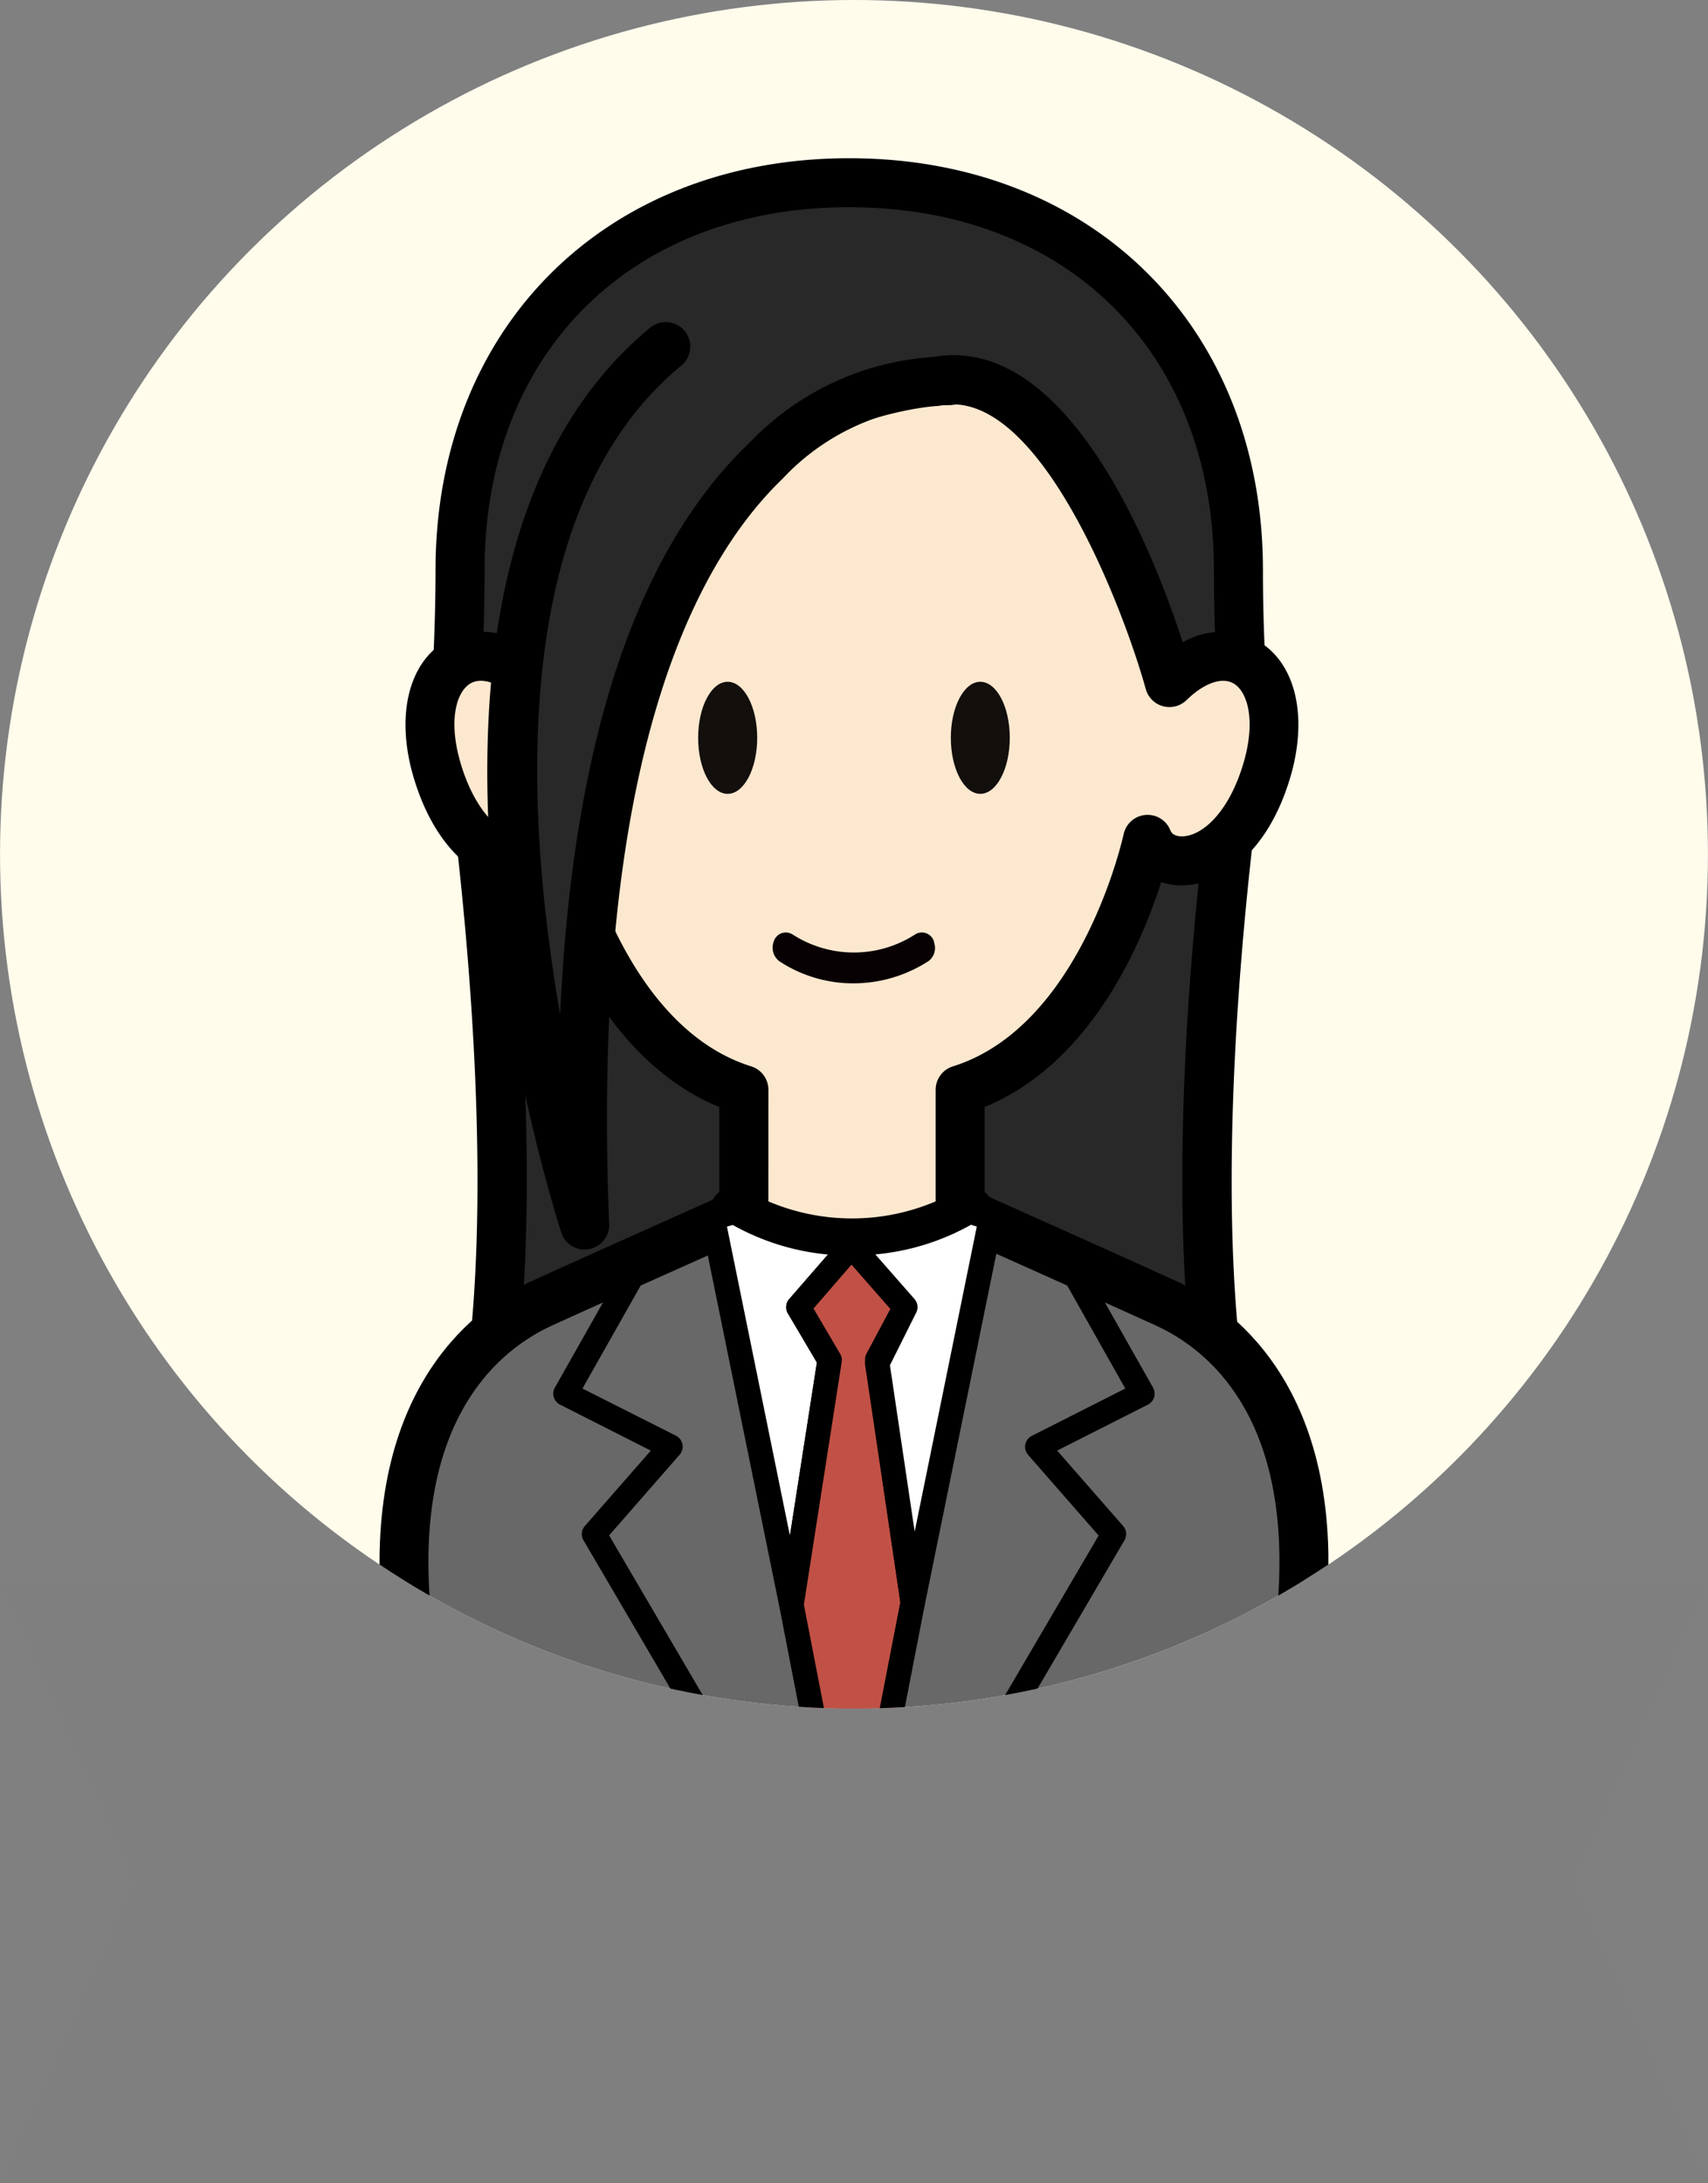
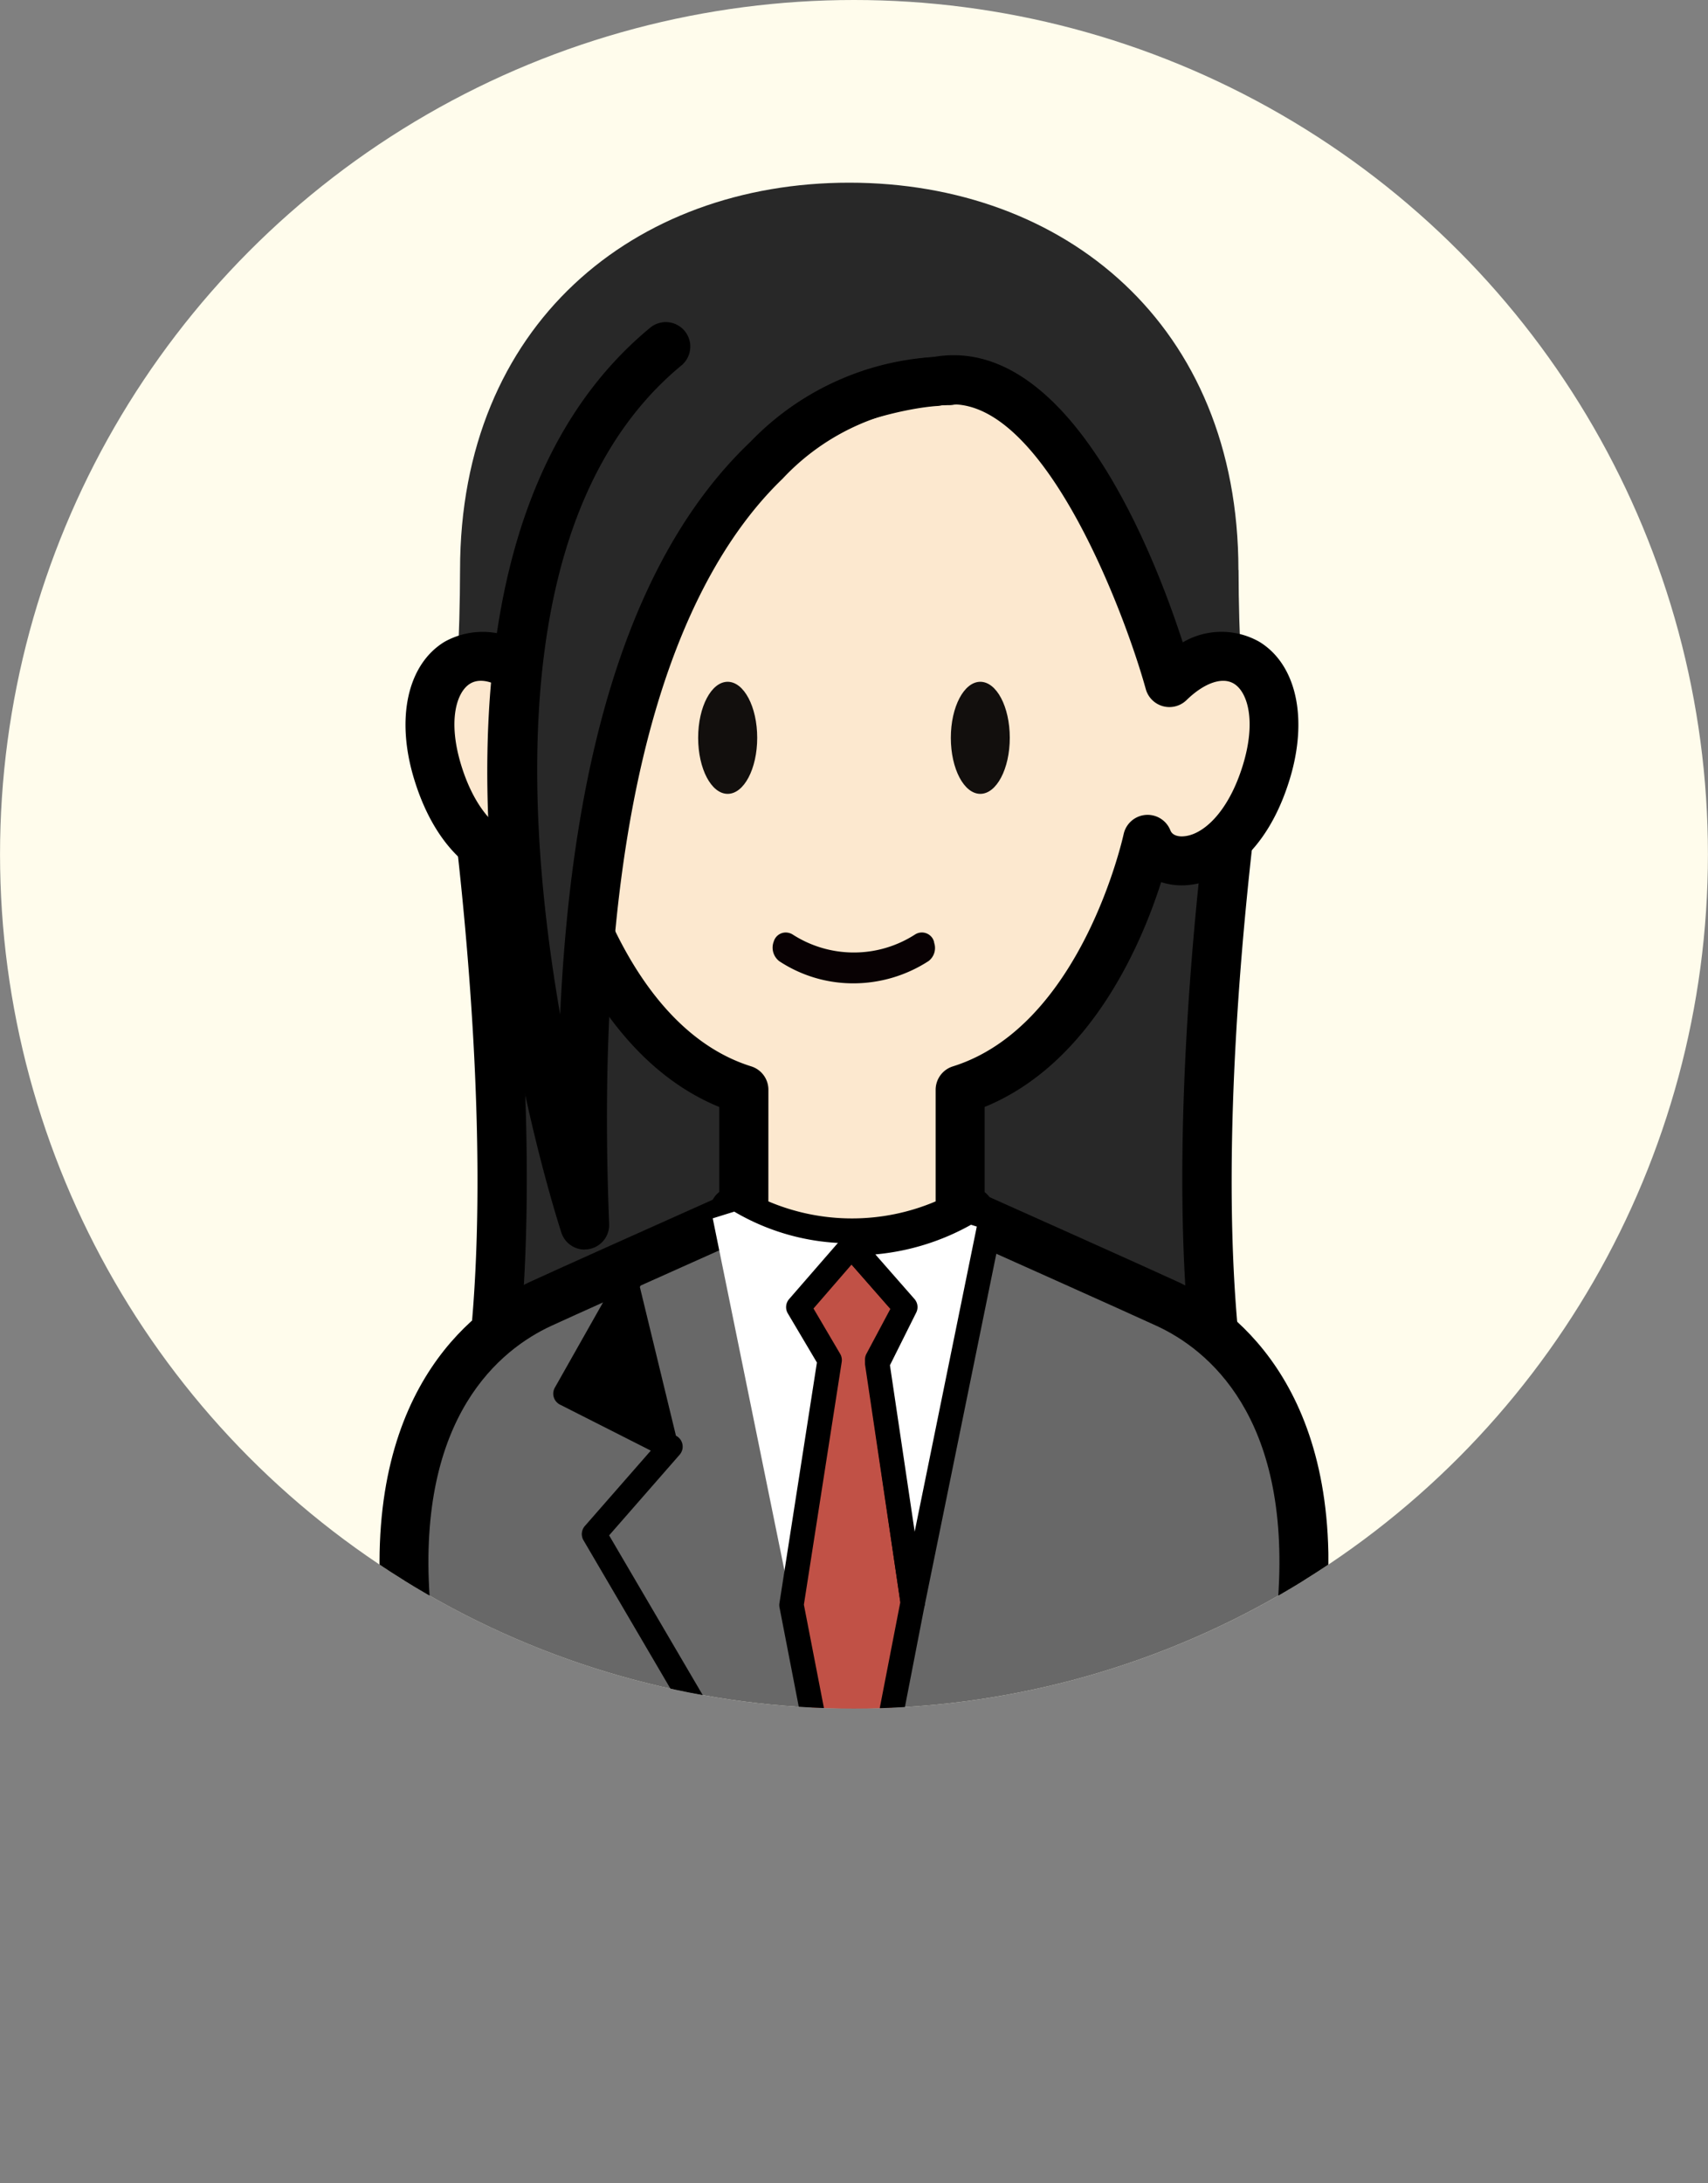
<svg xmlns="http://www.w3.org/2000/svg" width="54.003" height="69" viewBox="0 0 54.003 69">
  <rect x="0" y="0" width="54.003" height="69" fill="#808080" stroke="none" />
  <defs>
    <clipPath id="clip-path">
      <circle id="楕円形_172" data-name="楕円形 172" cx="27" cy="27" r="27" transform="translate(753.996 2586.399)" fill="#fffcec" />
    </clipPath>
    <clipPath id="clip-path-2">
      <rect id="長方形_2422" data-name="長方形 2422" width="30" height="57.914" fill="none" />
    </clipPath>
  </defs>
  <g id="グループ_7395" data-name="グループ 7395" transform="translate(-753.996 -2586.399)">
    <g id="男性_大_" data-name="男性（大）" transform="translate(754.318 2586.399)">
      <circle id="楕円形_36" data-name="楕円形 36" cx="27" cy="27" r="27" transform="translate(-0.321)" fill="#fffcec" />
    </g>
-     <path id="パス_5126" data-name="パス 5126" d="M9333.369,1181.075h54l-4.221,9.468,4.221,9.532h-54l4.221-9.532Z" transform="translate(-8579.371 1455.324)" fill="#f95c75" opacity="0.004" />
    <g id="マスクグループ_331" data-name="マスクグループ 331" clip-path="url(#clip-path)">
      <g id="グループ_2558" data-name="グループ 2558" transform="translate(765.996 2591.399)">
        <g id="グループ_2557" data-name="グループ 2557" clip-path="url(#clip-path-2)">
          <path id="パス_3999" data-name="パス 3999" d="M6.285,46.119S9.169,64.148,5.818,71.7H31.347C28,64.148,30.88,46.119,30.88,46.119" transform="translate(-3.565 -28.257)" fill="#282828" />
          <path id="パス_4000" data-name="パス 4000" d="M30.122,71.252H4.592a.774.774,0,0,1-.708-1.089c3.218-7.26.439-24.971.411-25.149a.775.775,0,0,1,1.53-.244c.114.712,2.638,16.8-.1,24.933H28.993c-2.741-8.132-.217-24.221-.1-24.933a.775.775,0,0,1,1.53.244c-.029.178-2.808,17.889.411,25.149a.774.774,0,0,1-.708,1.089" transform="translate(-2.339 -27.03)" />
          <path id="パス_4001" data-name="パス 4001" d="M30.721,14.24C30.721,6.48,25.212,2,18.416,2S6.111,6.48,6.111,14.24c-.005,2.122-.12,4.074-.293,5.863h25.2c-.173-1.789-.288-3.741-.293-5.863" transform="translate(-3.565 -1.226)" fill="#282828" />
-           <path id="パス_4002" data-name="パス 4002" d="M29.788,19.651H4.592a.775.775,0,0,1-.771-.849c.19-1.967.285-3.861.289-5.791C4.111,5.351,9.489,0,17.19,0S30.269,5.35,30.27,13.011c0,1.93.1,3.823.289,5.791a.775.775,0,0,1-.771.849M5.44,18.1h23.5c-.144-1.716-.216-3.388-.22-5.087v0c0-6.858-4.634-11.465-11.53-11.465S5.66,6.156,5.66,13.013c0,1.7-.076,3.373-.22,5.089m24.83-5.089h0Z" transform="translate(-2.339 0.001)" />
          <path id="パス_4003" data-name="パス 4003" d="M26.119,87.79c-.932-.43-4.9-2.206-6.5-2.921l-3.351-.674-3.348.635c-1.605.717-5.642,2.523-6.588,2.96-1.992.919-4.7,3.422-4.29,9.346s1.021,11.589,1.021,11.589H29.388S30,103.06,30.409,97.136s-2.3-8.427-4.29-9.346" transform="translate(-1.225 -51.586)" fill="#686868" />
          <path id="パス_4004" data-name="パス 4004" d="M28.858,108.25H1.142l-.075-.691C1.061,107.5.448,101.811.043,95.94c-.478-6.924,3.154-9.372,4.738-10.1.837-.386,4.049-1.825,6.6-2.964l.083-.037,3.586-.68,3.662.756c.908.406,5.49,2.455,6.509,2.925h0c1.584.731,5.216,3.179,4.739,10.1-.405,5.871-1.018,11.562-1.024,11.619ZM2.535,106.7H27.466c.174-1.688.625-6.222.946-10.868.4-5.747-2.237-7.849-3.842-8.59-.985-.454-5.349-2.405-6.414-2.882l-3.118-.627-3.11.59c-3.6,1.609-5.846,2.618-6.5,2.919-1.6.741-4.239,2.842-3.842,8.589.32,4.647.772,9.181.946,10.868" transform="translate(0 -50.337)" />
          <path id="パス_4005" data-name="パス 4005" d="M7.416,27.649c-1.966-1.915-4.035-.332-3.064,2.835S7.646,33.778,8.106,32.6c0,0,1.354,6.486,5.925,7.916v3.754l-.3.093a7.376,7.376,0,0,0,7.438,0l-.3-.093V40.52c4.571-1.43,5.925-7.916,5.925-7.916.46,1.175,2.784,1.047,3.754-2.119s-1.1-4.75-3.064-2.835c0,0-2.869-10.433-7.4-9.513,0,0-7.652.4-12.669,9.513" transform="translate(-2.515 -11.077)" fill="#fce8cf" />
          <path id="パス_4006" data-name="パス 4006" d="M16.232,44.919A8.007,8.007,0,0,1,12.115,43.8a.775.775,0,0,1-.076-1.277V39.835c-3.359-1.373-4.96-5.152-5.582-7.106a2.1,2.1,0,0,1-.739.1c-1.124-.042-2.587-.944-3.323-3.346-.591-1.927-.215-3.634.957-4.349a2.473,2.473,0,0,1,2.62.129c4.975-8.322,12.02-9.067,12.8-9.124,4.285-.8,7,6.17,7.922,9.012a2.424,2.424,0,0,1,2.423-.017c1.172.716,1.547,2.423.957,4.349-.736,2.4-2.2,3.3-3.323,3.346a2.094,2.094,0,0,1-.74-.1c-.622,1.954-2.223,5.732-5.581,7.106v2.691a.775.775,0,0,1-.077,1.277,8.006,8.006,0,0,1-4.117,1.116m-2.644-2.1a6.759,6.759,0,0,0,5.289,0V39.292a.775.775,0,0,1,.543-.739c4.076-1.275,5.385-7.275,5.4-7.336a.775.775,0,0,1,1.479-.124c.071.181.294.195.392.189.609-.023,1.433-.729,1.9-2.252.426-1.389.152-2.308-.283-2.573-.368-.225-.942-.024-1.5.52a.775.775,0,0,1-1.287-.349c-.7-2.526-3.382-9.588-6.5-8.96a.8.8,0,0,1-.114.014c-.294.017-7.3.52-12.03,9.113a.775.775,0,0,1-1.219.181c-.558-.544-1.133-.744-1.5-.52-.435.265-.709,1.184-.283,2.573.467,1.524,1.291,2.229,1.9,2.252.094.005.32-.007.392-.189a.775.775,0,0,1,1.479.124c.013.061,1.321,6.061,5.4,7.336a.774.774,0,0,1,.543.739Z" transform="translate(-1.298 -9.849)" />
          <path id="パス_4007" data-name="パス 4007" d="M38.493,88.545l-.066,0-.083,0,.075.085Z" transform="translate(-23.493 -54.251)" fill="#fff" />
          <path id="パス_4008" data-name="パス 4008" d="M37.807,88.4a.387.387,0,0,1-.291-.131l-.076-.086a.388.388,0,0,1-.061-.418.375.375,0,0,1,.357-.225l.05,0,.022.317.009-.008.014-.309.041,0a.394.394,0,0,1,.358.223.387.387,0,0,1-.058.418l-.074.085a.386.386,0,0,1-.291.134Zm.074-.453.007.368Z" transform="translate(-22.881 -53.637)" />
          <path id="パス_4009" data-name="パス 4009" d="M29.911,88.977l1.68-1.933-.075-.086a7.23,7.23,0,0,1-3.636-1l-.68.212,2.49,12.221L30.9,90.65Z" transform="translate(-16.665 -52.664)" fill="#fff" />
-           <path id="パス_4010" data-name="パス 4010" d="M29.078,98.16a.387.387,0,0,1-.38-.31l-2.49-12.221a.388.388,0,0,1,.264-.447l.68-.211a.386.386,0,0,1,.314.037,6.842,6.842,0,0,0,3.441.949.387.387,0,0,1,.287.131l.076.086a.388.388,0,0,1,0,.51l-1.5,1.723.843,1.433a.389.389,0,0,1,.049.256l-1.205,7.737a.388.388,0,0,1-.374.328ZM27.038,85.818l1.99,9.766.852-5.471-.914-1.554a.387.387,0,0,1,.041-.45L30.234,86.7a7.562,7.562,0,0,1-3.013-.935Z" transform="translate(-16.053 -52.05)" />
          <path id="パス_4011" data-name="パス 4011" d="M37.227,90.7l-1.7-1.933L33.851,90.7l.984,1.673-1.206,7.737,1.909,9.838,1.925-9.916-1.122-7.673Z" transform="translate(-20.605 -54.387)" fill="#c15146" />
          <path id="パス_4012" data-name="パス 4012" d="M34.926,109.723h0a.387.387,0,0,1-.38-.314l-1.909-9.838a.378.378,0,0,1,0-.134l1.184-7.6L32.9,90.283a.388.388,0,0,1,.042-.451l1.68-1.933a.386.386,0,0,1,.292-.133h0a.387.387,0,0,1,.291.132l1.7,1.934a.386.386,0,0,1,.051.437l-.825,1.547,1.1,7.547a.375.375,0,0,1,0,.13l-1.926,9.916a.387.387,0,0,1-.38.314M33.409,99.49l1.516,7.813,1.533-7.893L35.345,91.8a.391.391,0,0,1,.041-.238l.759-1.423-1.227-1.4L33.713,90.13l.843,1.433a.389.389,0,0,1,.049.256Z" transform="translate(-19.992 -53.774)" />
          <path id="パス_4013" data-name="パス 4013" d="M42.265,85.954a7.229,7.229,0,0,1-3.653,1l-.074.085,1.7,1.934-.885,1.775,1.122,7.557,2.474-12.143-.68-.212" transform="translate(-23.612 -52.664)" fill="#fff" />
          <path id="パス_4014" data-name="パス 4014" d="M39.86,98.083h-.01a.388.388,0,0,1-.373-.331L38.354,90.2a.385.385,0,0,1,.036-.229l.769-1.543-1.525-1.738a.388.388,0,0,1,0-.509l.074-.085A.388.388,0,0,1,38,85.958a6.839,6.839,0,0,0,3.457-.949.386.386,0,0,1,.314-.038l.68.212a.387.387,0,0,1,.264.447L40.239,97.773a.387.387,0,0,1-.38.31M39.138,90.2l.782,5.26,1.964-9.643-.183-.057a7.572,7.572,0,0,1-3.024.937l1.237,1.41a.387.387,0,0,1,.055.428Z" transform="translate(-23 -52.051)" />
-           <path id="パス_4015" data-name="パス 4015" d="M20.915,108.67a.386.386,0,0,1-.335-.191l-5.436-9.273a.388.388,0,0,1,.042-.451l2.086-2.384L14.4,94.917a.387.387,0,0,1-.162-.536l2.014-3.562a.387.387,0,1,1,.674.381l-1.815,3.209L18.067,95.9a.387.387,0,0,1,.117.6l-2.23,2.55,5.295,9.032a.387.387,0,0,1-.138.53.382.382,0,0,1-.2.053" transform="translate(-8.695 -55.524)" />
-           <path id="パス_4016" data-name="パス 4016" d="M45.3,108.67a.383.383,0,0,1-.2-.053.387.387,0,0,1-.138-.53l5.295-9.032-2.23-2.55a.387.387,0,0,1,.117-.6L51.1,94.409,49.289,91.2a.387.387,0,1,1,.674-.381l2.015,3.562a.388.388,0,0,1-.162.536l-2.87,1.453,2.086,2.384a.388.388,0,0,1,.042.451l-5.436,9.273a.386.386,0,0,1-.334.191" transform="translate(-27.521 -55.524)" />
+           <path id="パス_4015" data-name="パス 4015" d="M20.915,108.67a.386.386,0,0,1-.335-.191l-5.436-9.273a.388.388,0,0,1,.042-.451l2.086-2.384L14.4,94.917a.387.387,0,0,1-.162-.536l2.014-3.562a.387.387,0,1,1,.674.381L18.067,95.9a.387.387,0,0,1,.117.6l-2.23,2.55,5.295,9.032a.387.387,0,0,1-.138.53.382.382,0,0,1-.2.053" transform="translate(-8.695 -55.524)" />
          <path id="パス_4017" data-name="パス 4017" d="M27.879,44.5c0,.979-.418,1.771-.934,1.771s-.933-.79-.933-1.771.418-1.771.933-1.771.934.79.934,1.771" transform="translate(-15.938 -26.181)" fill="#120f0d" />
          <path id="パス_4018" data-name="パス 4018" d="M48.5,44.5c0,.979-.418,1.771-.932,1.771s-.932-.79-.932-1.771.418-1.771.932-1.771.932.79.932,1.771" transform="translate(-28.573 -26.181)" fill="#120f0d" />
          <path id="パス_4019" data-name="パス 4019" d="M37.2,63.5a.434.434,0,0,0-.045-.117.4.4,0,0,0-.552-.136,3.573,3.573,0,0,1-3.885,0A.4.4,0,0,0,32.6,63.2a.394.394,0,0,0-.469.266.541.541,0,0,0,.172.63,4.246,4.246,0,0,0,2.335.7h.009a4.373,4.373,0,0,0,2.38-.707.52.52,0,0,0,.17-.584" transform="translate(-19.664 -38.717)" fill="#080103" />
          <path id="パス_4020" data-name="パス 4020" d="M24.707,16.459s-12.7-1.175-11.576,26.68c0,0-6.566-20.227,2.566-27.764" transform="translate(-6.646 -9.42)" fill="#282828" />
          <path id="パス_4021" data-name="パス 4021" d="M11.874,42.688a.774.774,0,0,1-.736-.536c-.275-.846-6.62-20.818,2.809-28.6a.774.774,0,1,1,.986,1.194C9.459,19.265,9.977,28.829,11.1,35.256c.392-8.6,2.406-14.669,6.013-18.094a8.781,8.781,0,0,1,6.41-2.7A.774.774,0,0,1,23.384,16a7.318,7.318,0,0,0-5.251,2.325c-2.826,2.717-6.071,9.008-5.484,23.553a.774.774,0,0,1-.637.794.794.794,0,0,1-.137.012" transform="translate(-5.389 -8.195)" />
        </g>
      </g>
    </g>
  </g>
</svg>